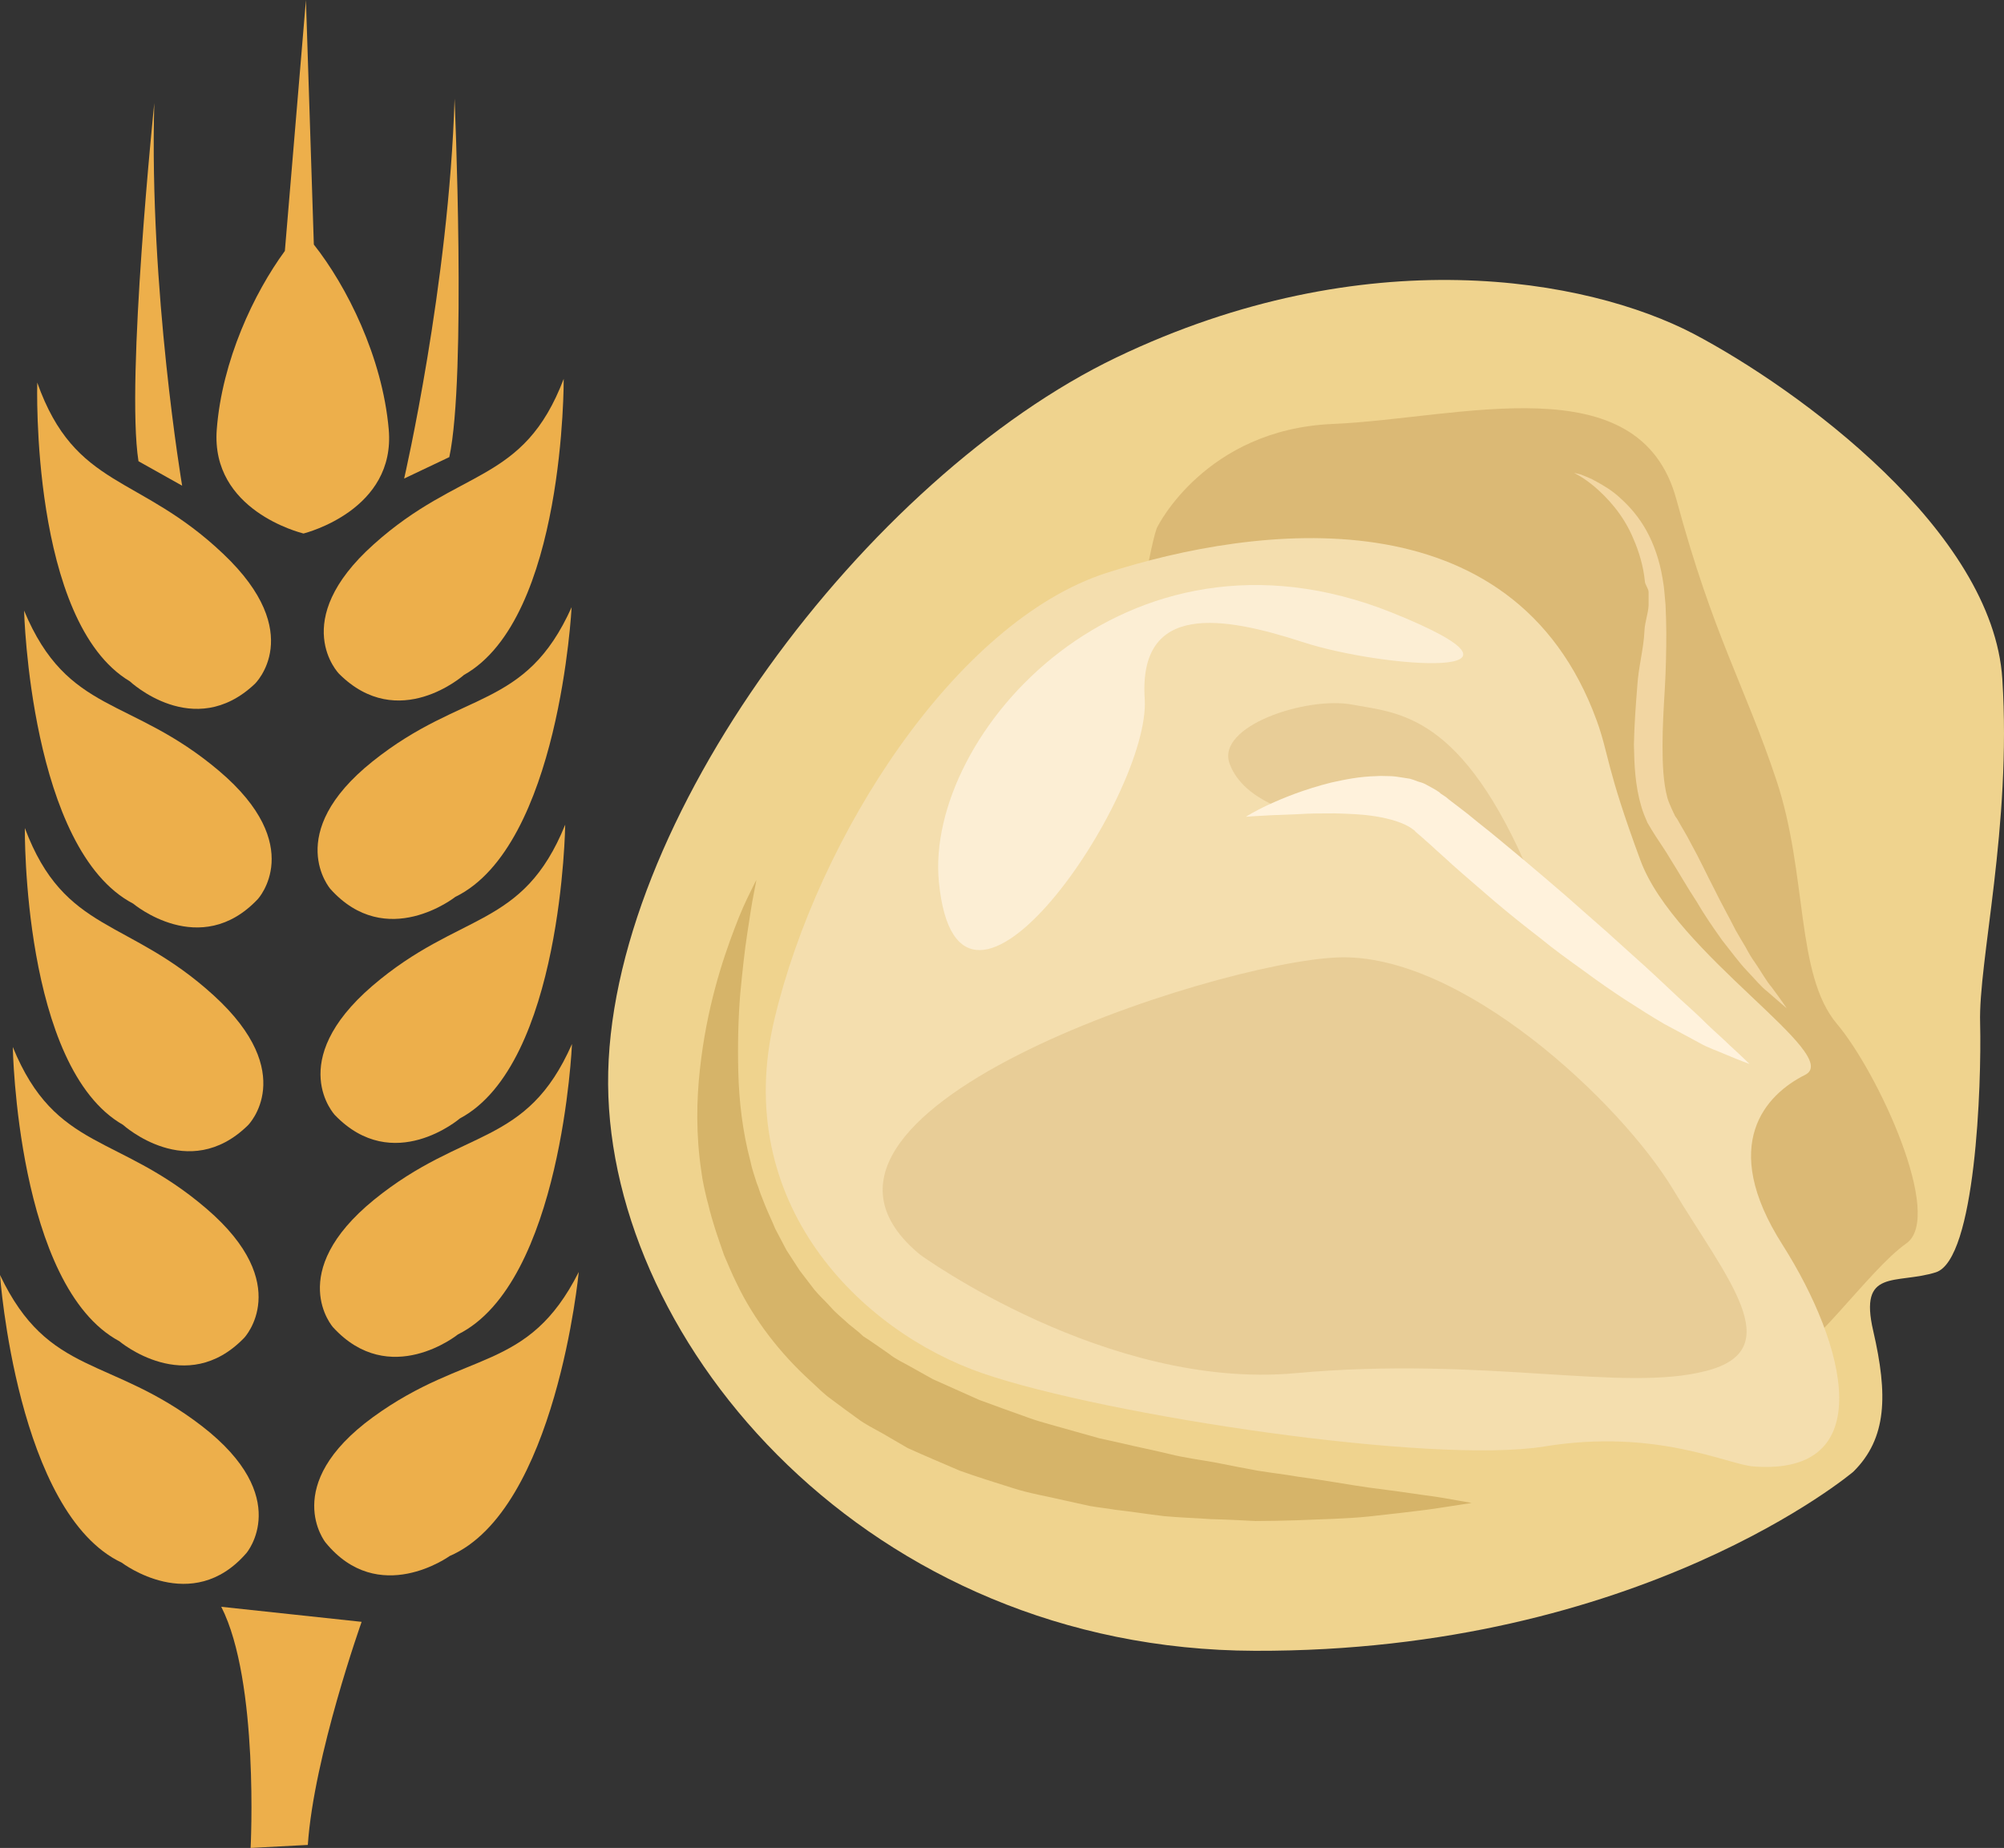
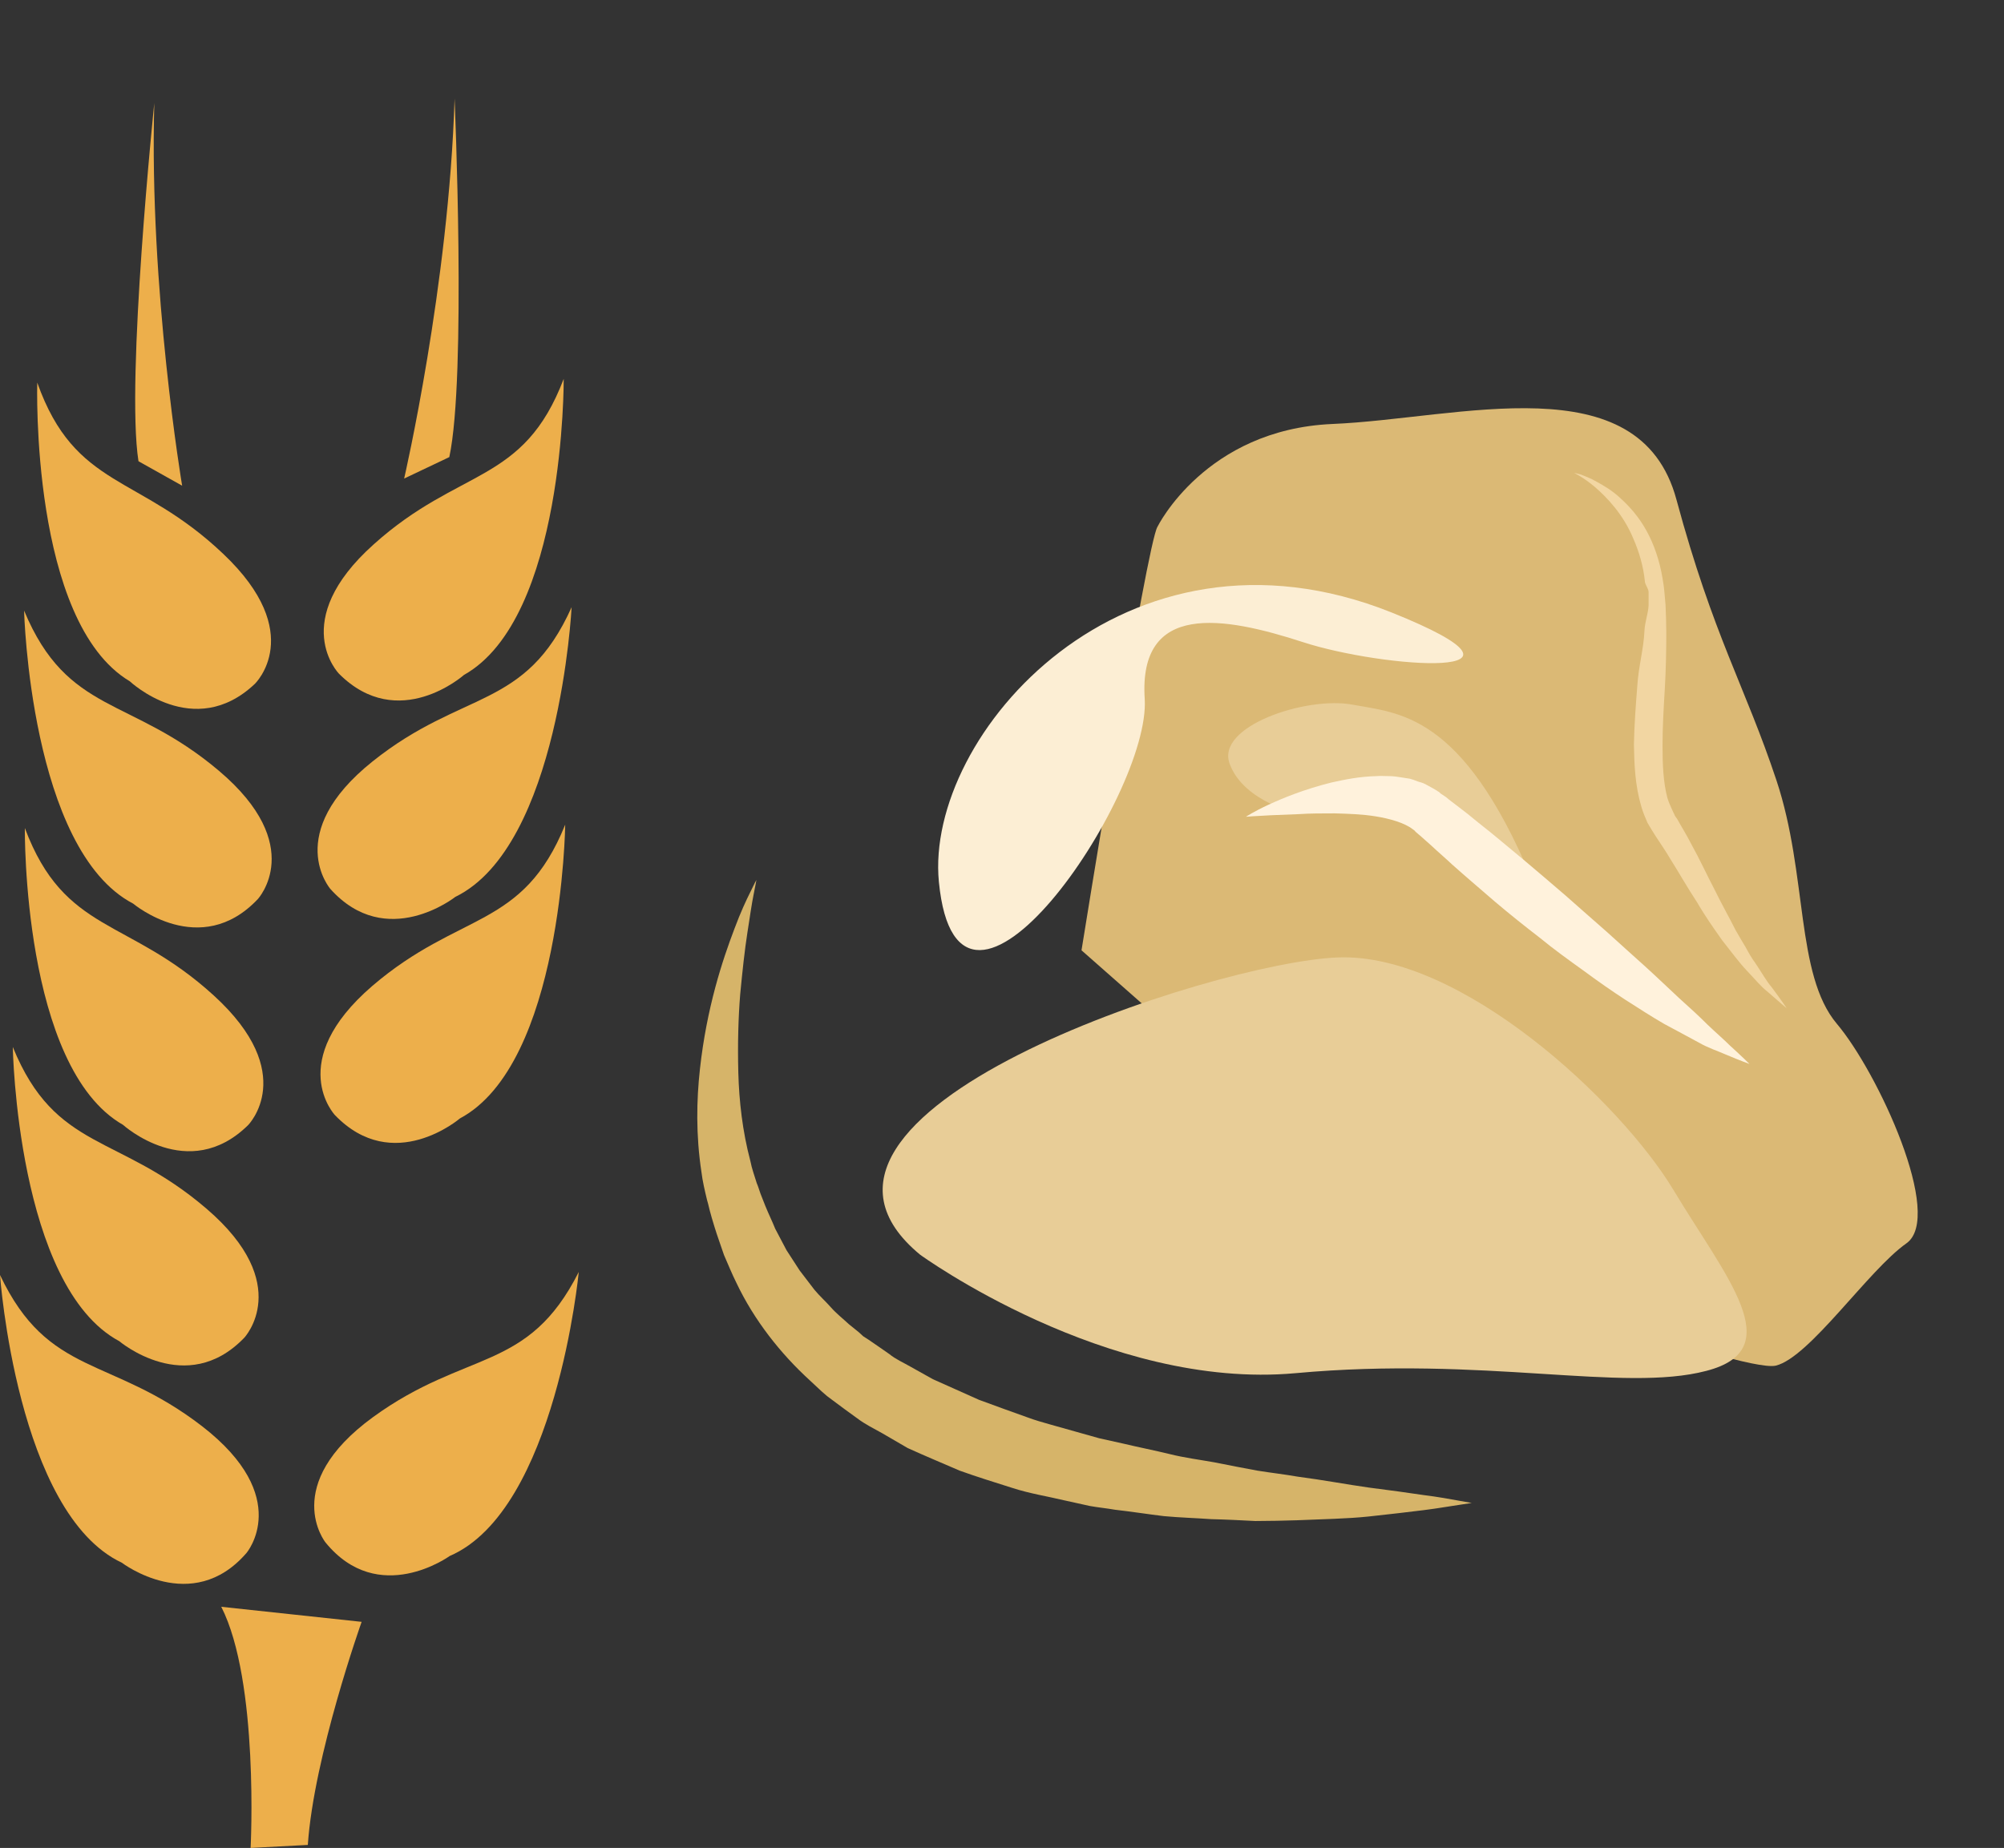
<svg xmlns="http://www.w3.org/2000/svg" id="svg54" viewBox="0 0 5325.438 4912" style="clip-rule:evenodd;fill-rule:evenodd;image-rendering:optimizeQuality;shape-rendering:geometricPrecision;text-rendering:geometricPrecision" version="1.1" height="49.12mm" width="53.254mm" xml:space="preserve">
  <rect x="0" y="0" width="5325.438" height="4912" fill="#333333" stroke="none" />
  <defs id="defs4">
    <style id="style2" type="text/css">
   
    .fil6 {fill:#D6B469;fill-rule:nonzero}
    .fil2 {fill:#DBB975;fill-rule:nonzero}
    .fil7 {fill:#E8CD97;fill-rule:nonzero}
    .fil0 {fill:#EDAF4B;fill-rule:nonzero}
    .fil1 {fill:#EFD38E;fill-rule:nonzero}
    .fil4 {fill:#F2D6A2;fill-rule:nonzero}
    .fil3 {fill:#F4DEAE;fill-rule:nonzero}
    .fil5 {fill:#FCEED4;fill-rule:nonzero}
    .fil8 {fill:#FFF2DC;fill-rule:nonzero}
   
  </style>
  </defs>
  <g transform="translate(-8058,-12424)" id="Vrstva_x0020_1">
    <path style="fill:#edaf4b;fill-rule:nonzero" id="path7" d="m 8713,16552 c 0,0 126,-148 -118,-337 -244,-188 -408,-130 -537,-402 0,0 45,634 324,765 0,0 186,142 331,-26 z" class="fil0" />
    <path style="fill:#edaf4b;fill-rule:nonzero" id="path9" d="m 8707,15980 c 0,0 134,-142 -100,-343 -234,-201 -401,-151 -515,-430 0,0 11,636 283,782 0,0 178,151 332,-9 z" class="fil0" />
    <path style="fill:#edaf4b;fill-rule:nonzero" id="path11" d="m 8717,15415 c 0,0 137,-137 -91,-345 -228,-208 -396,-163 -502,-445 0,0 -7,636 261,789 0,0 173,157 332,1 z" class="fil0" />
    <path style="fill:#edaf4b;fill-rule:nonzero" id="path13" d="m 8743,14814 c 0,0 132,-142 -103,-341 -235,-199 -402,-148 -518,-426 0,0 16,636 290,779 0,0 178,150 331,-12 z" class="fil0" />
    <path style="fill:#edaf4b;fill-rule:nonzero" id="path15" d="m 8735,14242 c 0,0 140,-134 -84,-346 -224,-213 -393,-171 -494,-455 0,0 -19,636 246,794 0,0 170,160 332,7 z" class="fil0" />
    <path style="fill:#edaf4b;fill-rule:nonzero" id="path17" d="m 9049,16191 c -248,181 -126,333 -126,333 141,173 330,36 330,36 283,-122 343,-755 343,-755 -135,268 -298,205 -547,386 z" class="fil0" />
-     <path style="fill:#edaf4b;fill-rule:nonzero" id="path19" d="m 8943,15952 c 151,165 332,19 332,19 276,-137 303,-772 303,-772 -121,275 -287,220 -526,414 -238,194 -109,339 -109,339 z" class="fil0" />
    <path style="fill:#edaf4b;fill-rule:nonzero" id="path21" d="m 8948,15388 c 155,161 332,9 332,9 272,-145 280,-781 280,-781 -113,279 -280,229 -513,429 -233,201 -99,343 -99,343 z" class="fil0" />
    <path style="fill:#edaf4b;fill-rule:nonzero" id="path23" d="m 9048,14448 c -240,192 -112,339 -112,339 149,166 332,21 332,21 277,-135 309,-770 309,-770 -123,274 -289,218 -529,410 z" class="fil0" />
    <path style="fill:#edaf4b;fill-rule:nonzero" id="path25" d="m 8959,14215 c 158,158 332,3 332,3 269,-151 265,-787 265,-787 -107,281 -276,234 -505,440 -229,205 -92,344 -92,344 z" class="fil0" />
    <path style="fill:#edaf4b;fill-rule:nonzero" id="path27" d="m 8724,17336 152,-8 c 16,-236 143,-593 143,-593 l -373,-40 c 101,198 78,641 78,641 z" class="fil0" />
    <path style="fill:#edaf4b;fill-rule:nonzero" id="path29" d="m 9252,13639 c 46,-214 14,-953 14,-953 -15,495 -134,1010 -134,1010 z" class="fil0" />
    <path style="fill:#edaf4b;fill-rule:nonzero" id="path31" d="m 8468,12698 c 0,0 -76,736 -42,952 l 116,65 c 0,0 -88,-522 -74,-1017 z" class="fil0" />
-     <path style="fill:#edaf4b;fill-rule:nonzero" id="path33" d="m 8815,13091 c -82,112 -167,291 -181,475 -16,215 223,274 230,276 v 0 0 h 1 v 0 c 7,-2 245,-63 226,-277 -17,-193 -112,-381 -199,-491 l -21,-650 z" class="fil0" />
-     <path style="fill:#efd38e;fill-rule:nonzero" id="path35" d="m 12983,16336 c 0,0 -565,479 -1590,476 -1025,-3 -1714,-812 -1719,-1506 -5,-695 689,-1614 1351,-1932 662,-317 1251,-210 1533,-63 281,148 796,525 821,918 25,392 -64,751 -59,915 4,163 -12,629 -118,662 -106,33 -205,-12 -166,156 39,169 37,285 -53,374 z" class="fil1" />
    <path style="fill:#dbb975;fill-rule:nonzero" id="path37" d="m 11134,13824 c 0,0 127,-258 464,-273 337,-14 817,-163 915,201 98,363 183,497 266,747 83,250 50,515 160,646 110,130 286,513 185,584 -101,71 -257,303 -347,325 -91,21 -918,-287 -918,-287 l -927,-817 c 0,0 174,-1084 202,-1126 z" class="fil2" />
-     <path style="fill:#f4deae;fill-rule:nonzero" id="path39" d="m 12718,16322 c -69,-5 -258,-102 -557,-53 -298,48 -1162,-82 -1490,-194 -327,-112 -671,-454 -555,-942 116,-488 483,-1057 882,-1186 398,-128 1081,-216 1303,392 33,91 24,122 116,371 91,249 541,519 438,571 -104,52 -231,184 -60,452 170,268 257,614 -77,589 z" class="fil3" />
    <path style="fill:#f2d6a2;fill-rule:nonzero" id="path41" d="m 12241,13681 c 0,0 6,1 17,4 10,4 25,9 44,20 18,10 41,23 64,45 23,21 47,48 67,84 20,36 35,79 43,127 2,12 4,24 5,37 1,11 2,22 3,34 1,24 2,49 2,74 0,49 -1,100 -4,150 -3,50 -6,101 -6,150 0,50 2,98 13,139 3,10 7,19 11,28 l 6,13 c 2,3 1,3 4,8 l 5,7 c 12,22 25,42 36,64 24,43 43,85 63,123 19,39 39,74 56,108 9,16 18,31 27,46 8,15 16,29 25,41 17,25 30,49 44,65 26,35 40,56 40,56 0,0 -18,-15 -51,-44 -17,-13 -34,-34 -55,-56 -21,-22 -41,-50 -65,-80 -22,-31 -46,-65 -68,-103 -24,-36 -47,-77 -71,-115 -11,-19 -25,-39 -38,-59 l -5,-8 -5,-8 -12,-20 c -6,-14 -12,-28 -16,-42 -17,-57 -19,-112 -20,-166 1,-53 5,-105 9,-156 3,-50 17,-99 19,-146 1,-24 10,-46 11,-68 0,-12 0,-23 0,-35 0,-10 -10,-20 -10,-30 -4,-40 -16,-79 -30,-111 -27,-66 -71,-111 -102,-138 -32,-27 -56,-38 -56,-38 z" class="fil4" />
    <path style="fill:#fceed4;fill-rule:nonzero" id="path43" d="m 10553,14768 c -38,-390 493,-1000 1203,-716 456,183 -23,148 -235,79 -212,-69 -438,-108 -421,151 16,258 -496,1010 -547,486 z" class="fil5" />
    <path style="fill:#d6b469;fill-rule:nonzero" id="path45" d="m 10068,14763 c 0,0 -2,13 -7,37 -5,24 -10,59 -17,104 -7,45 -13,100 -19,163 -5,62 -7,133 -5,208 2,75 11,156 32,235 4,21 11,39 17,59 4,9 7,20 10,28 4,11 9,22 13,33 9,22 18,40 26,60 10,19 20,38 30,57 12,18 23,36 35,54 13,17 26,34 39,51 14,17 30,31 44,47 15,17 32,30 48,45 l 26,21 12,11 14,9 c 18,12 36,25 55,38 17,14 38,23 57,34 l 59,33 c 41,18 82,37 123,55 43,16 85,31 127,46 21,8 43,14 64,20 22,6 43,12 64,18 22,6 43,12 64,18 21,5 42,9 63,14 42,10 83,18 124,28 40,10 80,15 119,22 39,8 77,15 114,22 37,6 73,10 107,16 69,9 132,21 189,29 56,7 105,14 146,20 40,5 72,11 94,15 22,4 34,6 34,6 0,0 -12,2 -33,5 -22,3 -54,9 -94,14 -41,5 -90,11 -147,17 -57,6 -121,7 -191,10 -35,1 -72,2 -110,2 -38,-2 -77,-4 -118,-5 -41,-3 -82,-4 -125,-8 -42,-5 -86,-12 -130,-17 -23,-4 -45,-6 -67,-10 -23,-5 -46,-10 -68,-15 -46,-11 -92,-18 -138,-33 -47,-15 -93,-29 -140,-46 -46,-20 -92,-39 -138,-60 l -67,-39 c -23,-13 -46,-24 -67,-40 -22,-16 -43,-31 -64,-47 l -16,-12 -15,-13 -30,-28 c -79,-72 -149,-161 -196,-260 -12,-24 -22,-49 -33,-74 -8,-24 -18,-51 -25,-74 -3,-11 -7,-22 -10,-34 -4,-13 -6,-25 -10,-38 -6,-25 -12,-50 -15,-75 -15,-99 -13,-191 -4,-273 18,-164 60,-290 92,-374 16,-43 31,-75 42,-97 10,-21 16,-32 16,-32 z" class="fil6" />
    <path style="fill:#e8cd97;fill-rule:nonzero" id="path47" d="m 10503,15759 c 0,0 496,361 998,315 502,-46 870,52 1091,-6 222,-57 53,-248 -87,-481 -140,-233 -565,-632 -893,-618 -328,13 -1564,414 -1109,790 z" class="fil7" />
-     <path style="fill:#e8cd97;fill-rule:nonzero" id="path49" d="m 11510,14587 c 0,0 -146,-30 -184,-132 -39,-101 205,-181 326,-158 122,23 291,21 475,460 0,0 -407,-292 -617,-170 z" class="fil7" />
+     <path style="fill:#e8cd97;fill-rule:nonzero" id="path49" d="m 11510,14587 c 0,0 -146,-30 -184,-132 -39,-101 205,-181 326,-158 122,23 291,21 475,460 0,0 -407,-292 -617,-170 " class="fil7" />
    <path style="fill:#fff2dc;fill-rule:nonzero" id="path51" d="m 11369,14595 c 0,0 21,-14 60,-32 39,-18 95,-41 167,-59 36,-8 75,-16 120,-17 10,-1 22,0 34,0 11,0 24,2 36,4 l 19,3 c 7,2 13,4 20,7 7,2 14,4 20,7 l 22,12 10,6 c 2,2 4,2 6,4 l 3,3 15,10 c 9,8 19,15 28,22 20,15 39,30 58,46 40,31 78,64 117,96 39,33 77,65 115,98 37,33 74,65 109,96 35,32 70,63 102,92 32,29 62,58 90,84 28,25 54,49 76,71 23,22 43,39 59,55 33,30 52,49 52,49 0,0 -23,-8 -63,-25 -20,-9 -46,-17 -72,-32 -27,-15 -58,-31 -91,-49 -33,-19 -67,-41 -103,-64 -37,-24 -74,-50 -112,-78 -39,-28 -78,-56 -117,-88 -39,-30 -79,-62 -118,-95 -38,-33 -77,-66 -114,-99 -18,-17 -37,-33 -55,-50 -9,-8 -18,-16 -27,-24 l -14,-12 -3,-3 c 0,-1 -1,-1 -2,-2 l -4,-3 c -22,-17 -61,-28 -98,-34 -37,-6 -74,-7 -109,-8 -34,0 -67,0 -95,2 -29,1 -54,2 -75,3 -42,2 -66,4 -66,4 z" class="fil8" />
  </g>
</svg>